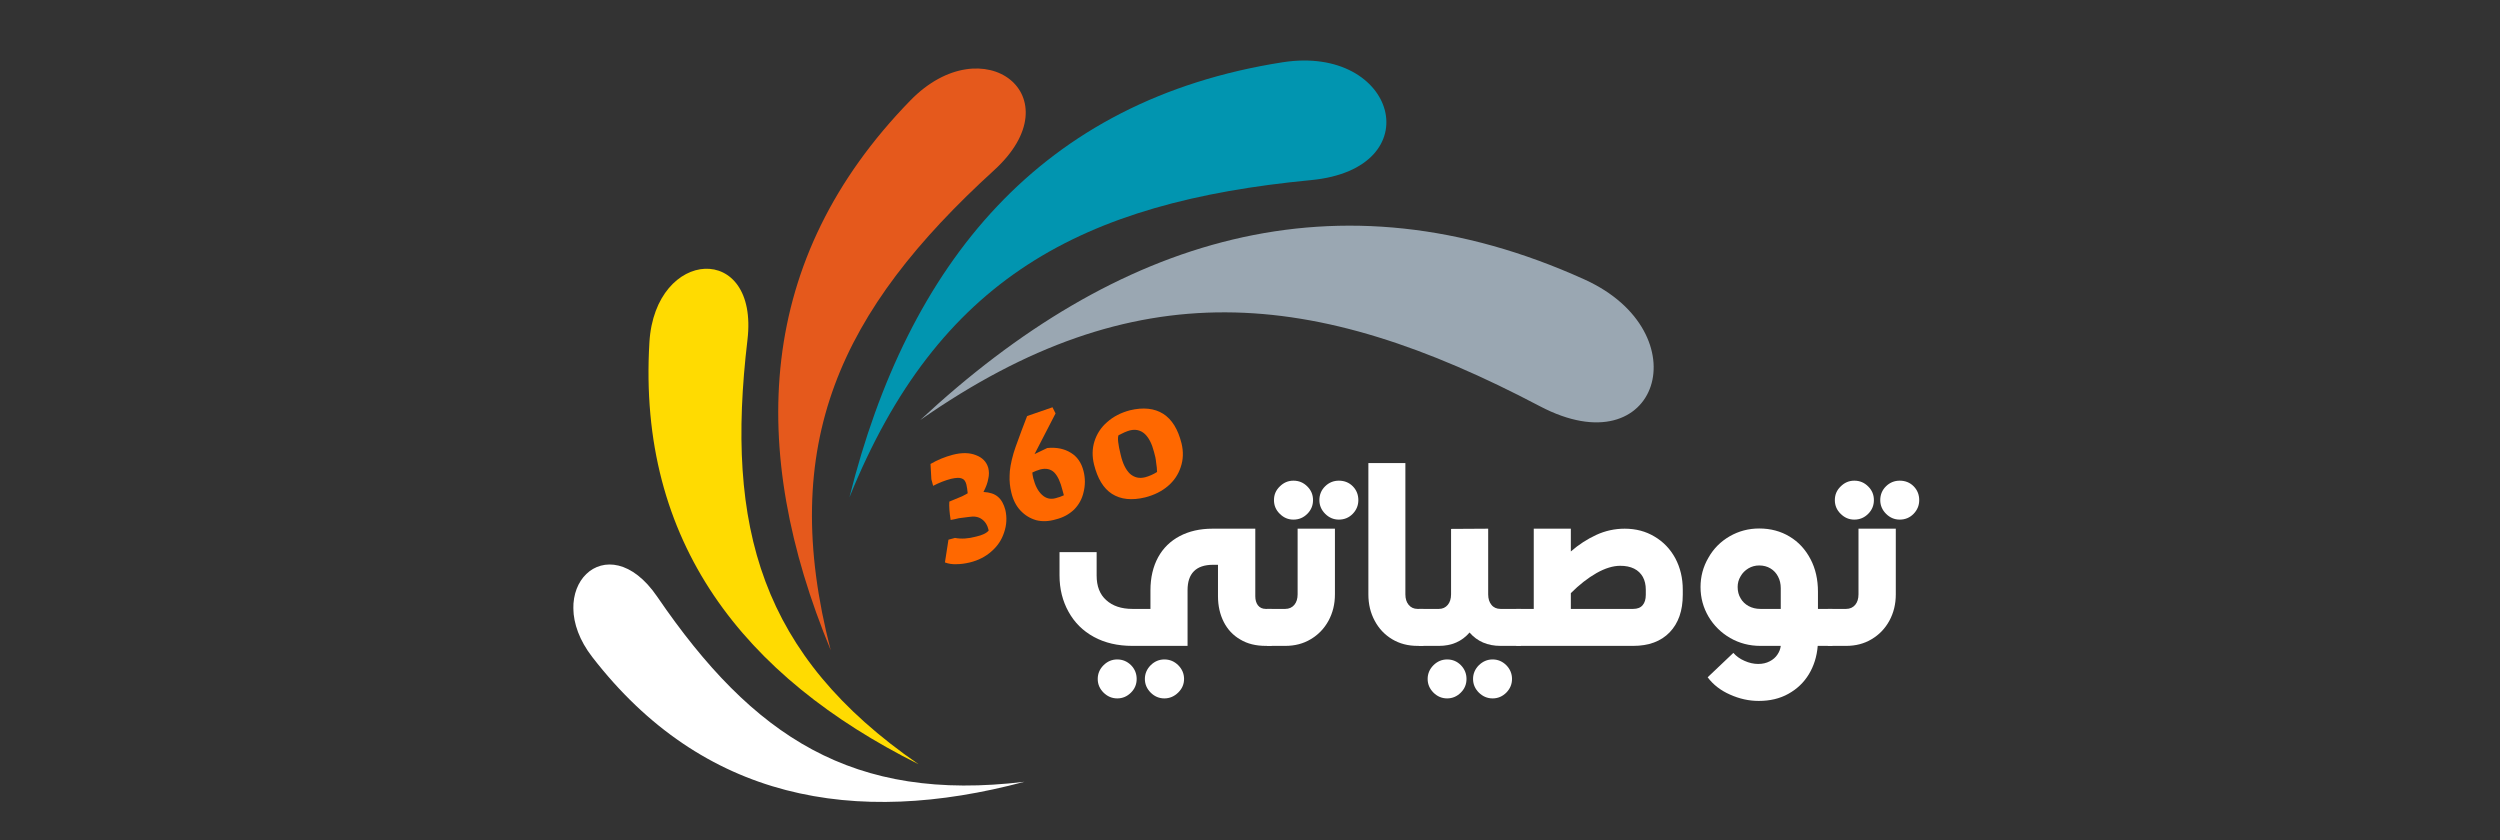
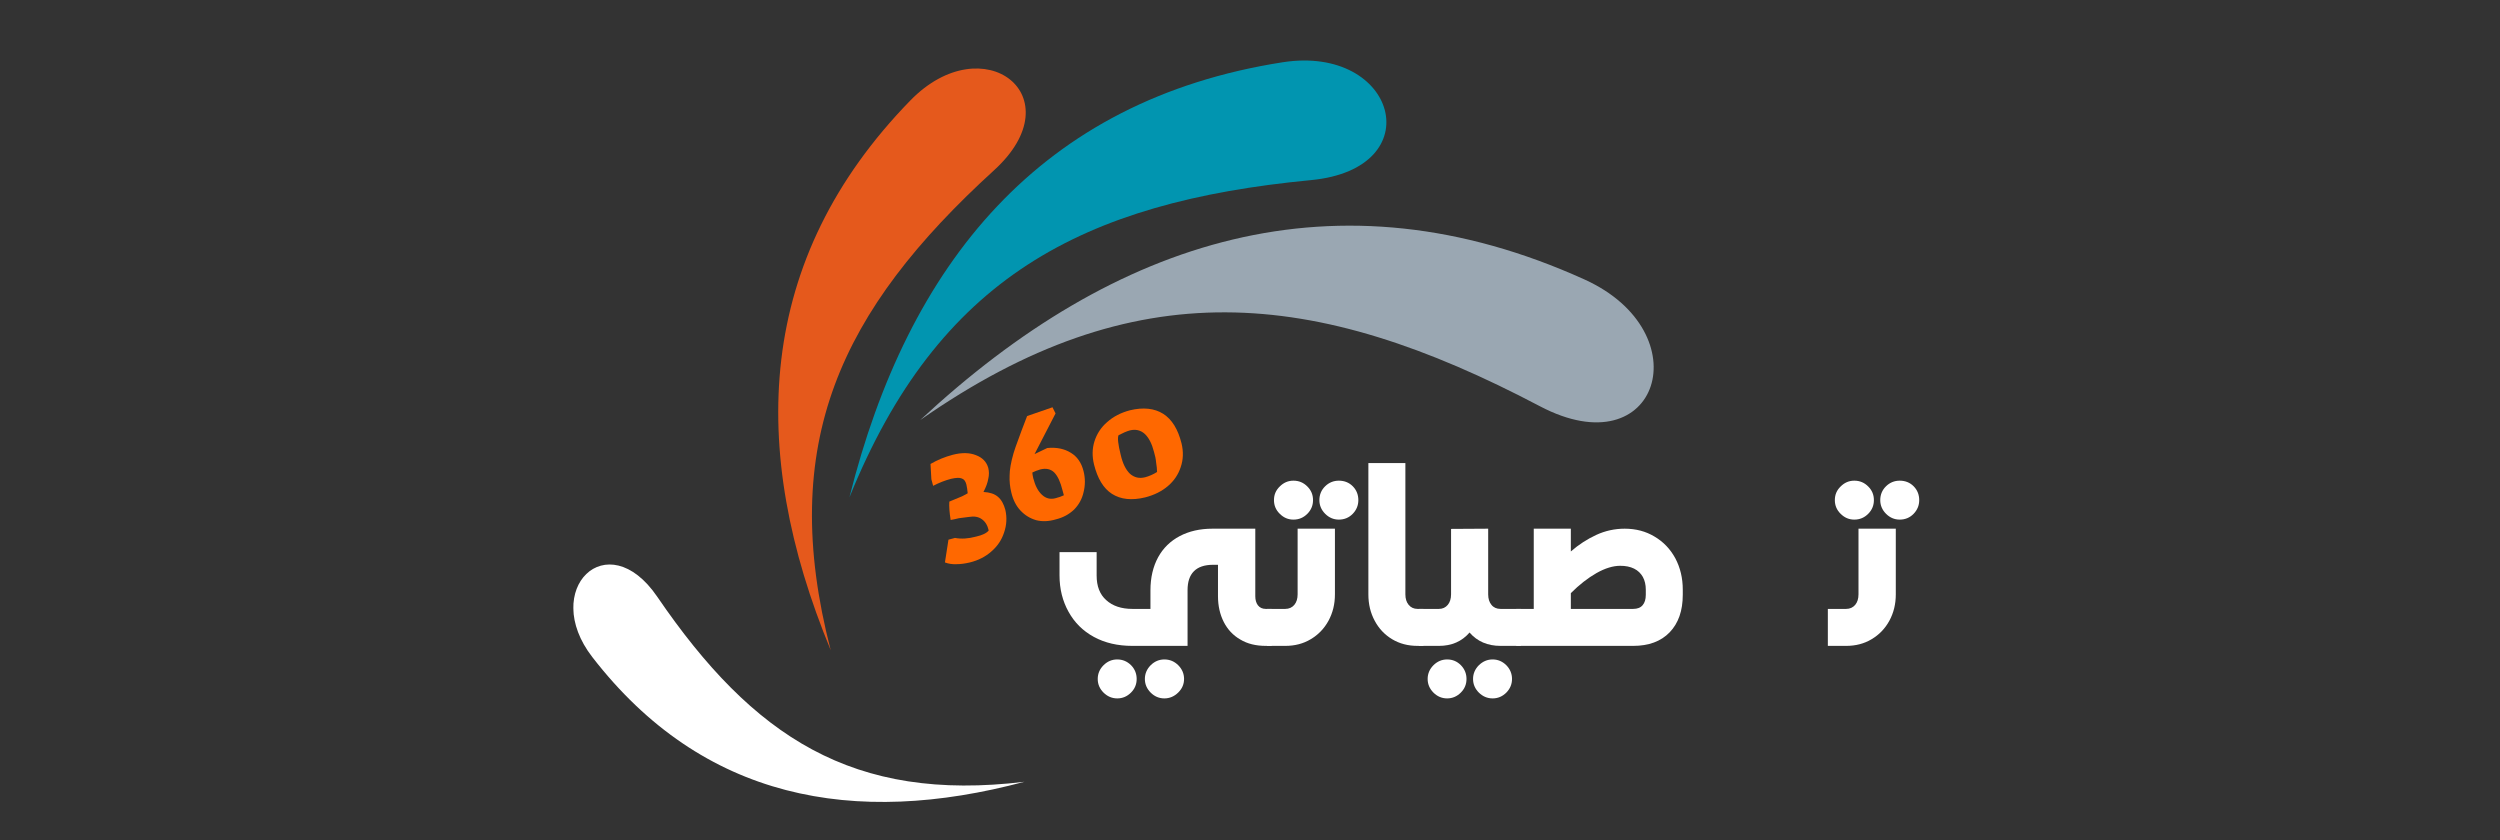
<svg xmlns="http://www.w3.org/2000/svg" width="119" zoomAndPan="magnify" viewBox="0 0 89.25 30" height="40" preserveAspectRatio="xMidYMid meet" version="1.0">
  <rect x="0" y="0" width="89.25" height="30" fill="#333333" stroke="none" />
  <defs>
    <g />
    <clipPath id="e3a3b09faa">
      <path d="M 30 2 L 50 2 L 50 18 L 30 18 Z M 30 2 " clip-rule="nonzero" />
    </clipPath>
    <clipPath id="871b10daaa">
      <path d="M 19.723 1.469 L 60.34 0.008 L 61.332 27.57 L 20.711 29.031 Z M 19.723 1.469 " clip-rule="nonzero" />
    </clipPath>
    <clipPath id="060a4d7503">
      <path d="M 19.723 1.469 L 60.34 0.008 L 61.332 27.57 L 20.711 29.031 Z M 19.723 1.469 " clip-rule="nonzero" />
    </clipPath>
    <clipPath id="82b7983bdd">
      <path d="M 27 2 L 37 2 L 37 24 L 27 24 Z M 27 2 " clip-rule="nonzero" />
    </clipPath>
    <clipPath id="b91135dffe">
      <path d="M 19.723 1.469 L 60.34 0.008 L 61.332 27.57 L 20.711 29.031 Z M 19.723 1.469 " clip-rule="nonzero" />
    </clipPath>
    <clipPath id="10bb0cf9a6">
      <path d="M 19.723 1.469 L 60.34 0.008 L 61.332 27.57 L 20.711 29.031 Z M 19.723 1.469 " clip-rule="nonzero" />
    </clipPath>
    <clipPath id="828f4c4776">
-       <path d="M 23 9 L 33 9 L 33 28 L 23 28 Z M 23 9 " clip-rule="nonzero" />
-     </clipPath>
+       </clipPath>
    <clipPath id="fd41c458f7">
      <path d="M 19.723 1.469 L 60.34 0.008 L 61.332 27.57 L 20.711 29.031 Z M 19.723 1.469 " clip-rule="nonzero" />
    </clipPath>
    <clipPath id="84bb06f3b0">
      <path d="M 19.723 1.469 L 60.34 0.008 L 61.332 27.57 L 20.711 29.031 Z M 19.723 1.469 " clip-rule="nonzero" />
    </clipPath>
    <clipPath id="ebba7c3e05">
      <path d="M 20 20 L 37 20 L 37 29 L 20 29 Z M 20 20 " clip-rule="nonzero" />
    </clipPath>
    <clipPath id="e3642692a4">
      <path d="M 19.723 1.469 L 60.34 0.008 L 61.332 27.57 L 20.711 29.031 Z M 19.723 1.469 " clip-rule="nonzero" />
    </clipPath>
    <clipPath id="9edd08fac1">
      <path d="M 19.723 1.469 L 60.34 0.008 L 61.332 27.57 L 20.711 29.031 Z M 19.723 1.469 " clip-rule="nonzero" />
    </clipPath>
    <clipPath id="0ddfc4de10">
      <path d="M 20.414 20.168 L 36.277 19.598 L 36.598 28.527 L 20.734 29.098 Z M 20.414 20.168 " clip-rule="nonzero" />
    </clipPath>
    <clipPath id="c606ec6f83">
      <path d="M 20.414 20.168 L 36.277 19.598 L 36.594 28.457 L 20.73 29.027 Z M 20.414 20.168 " clip-rule="nonzero" />
    </clipPath>
    <clipPath id="9301c72a96">
      <path d="M 32 8 L 60 8 L 60 16 L 32 16 Z M 32 8 " clip-rule="nonzero" />
    </clipPath>
    <clipPath id="01034b4609">
      <path d="M 19.723 1.469 L 60.34 0.008 L 61.332 27.57 L 20.711 29.031 Z M 19.723 1.469 " clip-rule="nonzero" />
    </clipPath>
    <clipPath id="c73ca43d33">
      <path d="M 19.723 1.469 L 60.34 0.008 L 61.332 27.57 L 20.711 29.031 Z M 19.723 1.469 " clip-rule="nonzero" />
    </clipPath>
  </defs>
  <g clip-path="url(#e3a3b09faa)">
    <g clip-path="url(#871b10daaa)">
      <g clip-path="url(#060a4d7503)">
        <path fill="#0195b0" d="M 30.324 17.758 C 33.488 9.934 38.617 7.215 46.801 6.43 C 51.105 6.02 49.867 1.586 45.789 2.223 C 37.145 3.574 32.414 9.402 30.324 17.758 " fill-opacity="1" fill-rule="evenodd" />
      </g>
    </g>
  </g>
  <g clip-path="url(#82b7983bdd)">
    <g clip-path="url(#b91135dffe)">
      <g clip-path="url(#10bb0cf9a6)">
        <path fill="#e5591c" d="M 29.656 23.211 C 27.746 15.828 29.996 11.086 35.488 6.078 C 38.383 3.441 35.109 0.91 32.5 3.586 C 26.98 9.25 26.684 16.027 29.656 23.211 " fill-opacity="1" fill-rule="evenodd" />
      </g>
    </g>
  </g>
  <g clip-path="url(#828f4c4776)">
    <g clip-path="url(#fd41c458f7)">
      <g clip-path="url(#84bb06f3b0)">
        <path fill="#ffdb01" d="M 32.789 27.281 C 27.152 23.391 25.891 18.82 26.684 12.137 C 27.102 8.625 23.387 8.844 23.184 12.219 C 22.758 19.363 26.543 24.156 32.789 27.281 " fill-opacity="1" fill-rule="evenodd" />
      </g>
    </g>
  </g>
  <g clip-path="url(#ebba7c3e05)">
    <g clip-path="url(#e3642692a4)">
      <g clip-path="url(#9edd08fac1)">
        <g clip-path="url(#0ddfc4de10)">
          <g clip-path="url(#c606ec6f83)">
            <path fill="#ffffff" d="M 36.57 27.91 C 30.445 28.648 26.887 26.312 23.465 21.305 C 21.668 18.672 19.281 21.051 21.145 23.457 C 25.086 28.555 30.488 29.535 36.57 27.91 " fill-opacity="1" fill-rule="evenodd" />
          </g>
        </g>
      </g>
    </g>
  </g>
  <g clip-path="url(#9301c72a96)">
    <g clip-path="url(#01034b4609)">
      <g clip-path="url(#c73ca43d33)">
        <path fill="#9aa7b2" d="M 32.852 14.996 C 40.504 9.652 46.898 10.25 54.977 14.504 C 59.227 16.738 60.742 11.867 56.566 9.977 C 47.723 5.973 39.824 8.508 32.852 14.996 " fill-opacity="1" fill-rule="evenodd" />
      </g>
    </g>
  </g>
  <g fill="#ffffff" fill-opacity="1">
    <g transform="translate(37.509, 23.058)">
      <g>
        <path d="M 2.918 0 C 2.395 0 1.938 -0.105 1.543 -0.32 C 1.148 -0.535 0.848 -0.836 0.637 -1.219 C 0.426 -1.598 0.316 -2.031 0.316 -2.512 L 0.316 -3.348 L 1.641 -3.348 L 1.641 -2.512 C 1.641 -2.129 1.754 -1.836 1.984 -1.633 C 2.211 -1.426 2.523 -1.32 2.918 -1.32 L 3.562 -1.32 L 3.562 -1.984 C 3.562 -2.441 3.656 -2.832 3.836 -3.164 C 4.016 -3.492 4.273 -3.742 4.605 -3.918 C 4.938 -4.094 5.328 -4.184 5.773 -4.184 L 7.305 -4.184 L 7.305 -1.773 C 7.305 -1.641 7.336 -1.531 7.398 -1.449 C 7.465 -1.363 7.559 -1.32 7.68 -1.32 L 7.891 -1.32 L 7.891 0 L 7.68 0 C 7.328 0 7.023 -0.074 6.77 -0.227 C 6.512 -0.375 6.316 -0.586 6.18 -0.852 C 6.043 -1.121 5.973 -1.43 5.973 -1.773 L 5.973 -2.895 L 5.797 -2.895 C 5.492 -2.895 5.262 -2.816 5.113 -2.664 C 4.961 -2.512 4.887 -2.285 4.887 -1.992 L 4.887 0 Z M 2.379 1.875 C 2.188 1.875 2.027 1.805 1.887 1.668 C 1.75 1.531 1.68 1.371 1.68 1.18 C 1.68 0.992 1.75 0.828 1.887 0.691 C 2.023 0.555 2.188 0.484 2.375 0.484 C 2.57 0.484 2.734 0.555 2.871 0.691 C 3.004 0.828 3.07 0.992 3.07 1.18 C 3.07 1.371 3.004 1.531 2.867 1.668 C 2.73 1.805 2.566 1.875 2.379 1.875 Z M 4.059 1.875 C 3.871 1.875 3.707 1.805 3.57 1.668 C 3.434 1.531 3.363 1.371 3.363 1.18 C 3.363 0.992 3.434 0.828 3.57 0.691 C 3.707 0.555 3.871 0.484 4.059 0.484 C 4.254 0.484 4.418 0.555 4.555 0.691 C 4.691 0.828 4.762 0.992 4.762 1.18 C 4.762 1.371 4.691 1.531 4.551 1.668 C 4.41 1.805 4.246 1.875 4.059 1.875 Z M 4.059 1.875 " />
      </g>
    </g>
  </g>
  <g fill="#ffffff" fill-opacity="1">
    <g transform="translate(45.313, 23.058)">
      <g>
        <path d="M -0.082 -1.32 L 0.57 -1.32 C 0.707 -1.32 0.816 -1.371 0.895 -1.465 C 0.973 -1.559 1.012 -1.684 1.012 -1.84 L 1.012 -4.184 L 2.344 -4.184 L 2.344 -1.84 C 2.344 -1.488 2.266 -1.176 2.113 -0.895 C 1.961 -0.617 1.75 -0.398 1.48 -0.238 C 1.215 -0.078 0.91 0 0.57 0 L -0.082 0 Z M 0.863 -4.508 C 0.672 -4.508 0.512 -4.578 0.375 -4.715 C 0.234 -4.852 0.168 -5.016 0.168 -5.203 C 0.168 -5.395 0.234 -5.555 0.375 -5.691 C 0.512 -5.828 0.672 -5.898 0.863 -5.898 C 1.059 -5.898 1.223 -5.828 1.359 -5.691 C 1.496 -5.555 1.562 -5.395 1.562 -5.203 C 1.562 -5.016 1.496 -4.852 1.359 -4.715 C 1.223 -4.578 1.059 -4.508 0.863 -4.508 Z M 2.484 -4.508 C 2.297 -4.508 2.133 -4.578 1.996 -4.715 C 1.859 -4.852 1.789 -5.016 1.789 -5.203 C 1.789 -5.398 1.859 -5.566 1.996 -5.699 C 2.133 -5.832 2.297 -5.898 2.484 -5.898 C 2.68 -5.898 2.848 -5.832 2.98 -5.699 C 3.113 -5.566 3.18 -5.398 3.18 -5.203 C 3.18 -5.016 3.113 -4.852 2.98 -4.715 C 2.848 -4.578 2.68 -4.508 2.484 -4.508 Z M 2.484 -4.508 " />
      </g>
    </g>
  </g>
  <g fill="#ffffff" fill-opacity="1">
    <g transform="translate(48.324, 23.058)">
      <g>
        <path d="M 2.285 0 C 1.945 0 1.641 -0.078 1.375 -0.238 C 1.109 -0.398 0.902 -0.617 0.754 -0.895 C 0.602 -1.176 0.527 -1.488 0.527 -1.84 L 0.527 -6.527 L 1.848 -6.527 L 1.848 -1.84 C 1.848 -1.684 1.887 -1.559 1.965 -1.465 C 2.043 -1.371 2.148 -1.32 2.285 -1.32 L 2.492 -1.32 L 2.492 0 Z M 2.285 0 " />
      </g>
    </g>
  </g>
  <g fill="#ffffff" fill-opacity="1">
    <g transform="translate(50.733, 23.058)">
      <g>
        <path d="M -0.082 -1.32 L 0.637 -1.32 C 0.77 -1.32 0.875 -1.371 0.953 -1.465 C 1.031 -1.559 1.07 -1.684 1.07 -1.84 L 1.07 -4.176 L 2.395 -4.184 L 2.395 -1.84 C 2.395 -1.684 2.434 -1.559 2.512 -1.465 C 2.586 -1.371 2.695 -1.32 2.836 -1.32 L 3.562 -1.32 L 3.562 0 L 2.836 0 C 2.375 0 2.004 -0.16 1.73 -0.477 C 1.457 -0.16 1.094 0 0.637 0 L -0.082 0 Z M 0.93 1.875 C 0.742 1.875 0.578 1.805 0.441 1.668 C 0.305 1.531 0.234 1.371 0.234 1.18 C 0.234 0.992 0.305 0.828 0.441 0.691 C 0.578 0.555 0.742 0.484 0.93 0.484 C 1.125 0.484 1.289 0.555 1.422 0.691 C 1.555 0.828 1.621 0.992 1.621 1.18 C 1.621 1.371 1.555 1.531 1.418 1.668 C 1.281 1.805 1.117 1.875 0.93 1.875 Z M 2.555 1.875 C 2.363 1.875 2.203 1.805 2.062 1.668 C 1.926 1.531 1.855 1.371 1.855 1.18 C 1.855 0.992 1.926 0.828 2.062 0.691 C 2.203 0.555 2.363 0.484 2.555 0.484 C 2.742 0.484 2.906 0.555 3.043 0.691 C 3.176 0.828 3.246 0.992 3.246 1.18 C 3.246 1.371 3.176 1.531 3.043 1.668 C 2.906 1.805 2.742 1.875 2.555 1.875 Z M 2.555 1.875 " />
      </g>
    </g>
  </g>
  <g fill="#ffffff" fill-opacity="1">
    <g transform="translate(54.212, 23.058)">
      <g>
        <path d="M -0.082 -1.32 L 0.543 -1.32 L 0.543 -4.184 L 1.867 -4.184 L 1.867 -3.371 C 2.148 -3.617 2.453 -3.812 2.773 -3.961 C 3.094 -4.109 3.434 -4.184 3.789 -4.184 C 4.188 -4.184 4.543 -4.09 4.855 -3.902 C 5.172 -3.715 5.418 -3.457 5.598 -3.125 C 5.773 -2.793 5.863 -2.422 5.863 -2.008 L 5.863 -1.824 C 5.863 -1.254 5.707 -0.809 5.395 -0.484 C 5.082 -0.16 4.648 0 4.09 0 L -0.082 0 Z M 4.09 -1.32 C 4.242 -1.32 4.355 -1.363 4.43 -1.453 C 4.504 -1.539 4.543 -1.66 4.543 -1.824 L 4.543 -2.008 C 4.543 -2.18 4.508 -2.332 4.438 -2.461 C 4.367 -2.586 4.266 -2.688 4.125 -2.758 C 3.984 -2.828 3.82 -2.859 3.629 -2.859 C 3.375 -2.859 3.09 -2.773 2.781 -2.598 C 2.473 -2.422 2.168 -2.184 1.867 -1.883 L 1.867 -1.32 Z M 4.09 -1.32 " />
      </g>
    </g>
  </g>
  <g fill="#ffffff" fill-opacity="1">
    <g transform="translate(60.393, 23.058)">
      <g>
-         <path d="M 2.395 1.965 C 2.047 1.965 1.707 1.891 1.367 1.738 C 1.031 1.59 0.766 1.383 0.57 1.121 L 1.488 0.25 C 1.59 0.367 1.723 0.465 1.887 0.535 C 2.051 0.609 2.215 0.645 2.375 0.645 C 2.531 0.645 2.668 0.613 2.785 0.551 C 2.902 0.492 2.996 0.41 3.062 0.309 C 3.129 0.211 3.168 0.105 3.18 0 L 2.453 0 C 2.062 0 1.703 -0.094 1.375 -0.281 C 1.051 -0.469 0.793 -0.723 0.602 -1.043 C 0.414 -1.363 0.316 -1.715 0.316 -2.102 C 0.316 -2.477 0.41 -2.828 0.598 -3.148 C 0.781 -3.473 1.035 -3.727 1.359 -3.914 C 1.68 -4.098 2.031 -4.191 2.41 -4.191 C 2.816 -4.191 3.18 -4.094 3.496 -3.902 C 3.816 -3.711 4.062 -3.441 4.242 -3.098 C 4.422 -2.758 4.508 -2.367 4.508 -1.934 L 4.508 -1.32 L 5.027 -1.32 L 5.027 0 L 4.5 0 C 4.469 0.379 4.363 0.715 4.184 1.012 C 4.004 1.309 3.762 1.539 3.453 1.711 C 3.145 1.883 2.793 1.965 2.395 1.965 Z M 3.18 -1.32 L 3.18 -2.059 C 3.18 -2.215 3.148 -2.355 3.082 -2.477 C 3.02 -2.598 2.93 -2.695 2.812 -2.766 C 2.695 -2.836 2.562 -2.871 2.41 -2.871 C 2.27 -2.871 2.141 -2.836 2.023 -2.766 C 1.906 -2.695 1.812 -2.602 1.746 -2.484 C 1.676 -2.367 1.641 -2.242 1.641 -2.105 C 1.641 -1.949 1.676 -1.816 1.746 -1.699 C 1.812 -1.582 1.91 -1.488 2.031 -1.422 C 2.156 -1.355 2.293 -1.32 2.453 -1.32 Z M 3.18 -1.32 " />
-       </g>
+         </g>
    </g>
  </g>
  <g fill="#ffffff" fill-opacity="1">
    <g transform="translate(65.336, 23.058)">
      <g>
        <path d="M -0.082 -1.32 L 0.57 -1.32 C 0.707 -1.32 0.816 -1.371 0.895 -1.465 C 0.973 -1.559 1.012 -1.684 1.012 -1.84 L 1.012 -4.184 L 2.344 -4.184 L 2.344 -1.84 C 2.344 -1.488 2.266 -1.176 2.113 -0.895 C 1.961 -0.617 1.75 -0.398 1.48 -0.238 C 1.215 -0.078 0.91 0 0.57 0 L -0.082 0 Z M 0.863 -4.508 C 0.672 -4.508 0.512 -4.578 0.375 -4.715 C 0.234 -4.852 0.168 -5.016 0.168 -5.203 C 0.168 -5.395 0.234 -5.555 0.375 -5.691 C 0.512 -5.828 0.672 -5.898 0.863 -5.898 C 1.059 -5.898 1.223 -5.828 1.359 -5.691 C 1.496 -5.555 1.562 -5.395 1.562 -5.203 C 1.562 -5.016 1.496 -4.852 1.359 -4.715 C 1.223 -4.578 1.059 -4.508 0.863 -4.508 Z M 2.484 -4.508 C 2.297 -4.508 2.133 -4.578 1.996 -4.715 C 1.859 -4.852 1.789 -5.016 1.789 -5.203 C 1.789 -5.398 1.859 -5.566 1.996 -5.699 C 2.133 -5.832 2.297 -5.898 2.484 -5.898 C 2.68 -5.898 2.848 -5.832 2.98 -5.699 C 3.113 -5.566 3.18 -5.398 3.18 -5.203 C 3.18 -5.016 3.113 -4.852 2.98 -4.715 C 2.848 -4.578 2.68 -4.508 2.484 -4.508 Z M 2.484 -4.508 " />
      </g>
    </g>
  </g>
  <g fill="#ff6800" fill-opacity="1">
    <g transform="translate(33.672, 19.438)">
      <g>
        <path d="M 0.953 0.641 C 0.785 0.68 0.629 0.703 0.484 0.703 C 0.336 0.711 0.195 0.691 0.062 0.641 L 0.188 -0.172 L 0.422 -0.234 C 0.648 -0.191 0.898 -0.207 1.172 -0.281 C 1.398 -0.332 1.551 -0.406 1.625 -0.5 C 1.582 -0.688 1.5 -0.82 1.375 -0.906 C 1.258 -0.988 1.109 -1.016 0.922 -0.984 L 0.562 -0.938 C 0.426 -0.906 0.328 -0.883 0.266 -0.875 C 0.223 -1.145 0.207 -1.363 0.219 -1.531 C 0.445 -1.625 0.598 -1.688 0.672 -1.719 C 0.754 -1.758 0.82 -1.797 0.875 -1.828 C 0.863 -1.953 0.848 -2.055 0.828 -2.141 C 0.797 -2.266 0.738 -2.336 0.656 -2.359 C 0.582 -2.391 0.457 -2.383 0.281 -2.344 C 0.07 -2.289 -0.141 -2.207 -0.359 -2.094 L -0.422 -2.328 L -0.453 -2.875 C -0.203 -3.02 0.062 -3.129 0.344 -3.203 C 0.664 -3.285 0.941 -3.281 1.172 -3.188 C 1.398 -3.102 1.547 -2.953 1.609 -2.734 C 1.641 -2.609 1.641 -2.477 1.609 -2.344 C 1.586 -2.207 1.531 -2.051 1.438 -1.875 C 1.664 -1.863 1.836 -1.805 1.953 -1.703 C 2.078 -1.598 2.164 -1.441 2.219 -1.234 C 2.281 -0.961 2.266 -0.691 2.172 -0.422 C 2.086 -0.16 1.938 0.062 1.719 0.25 C 1.508 0.438 1.254 0.566 0.953 0.641 Z M 0.953 0.641 " />
      </g>
    </g>
  </g>
  <g fill="#ff6800" fill-opacity="1">
    <g transform="translate(36.199, 18.806)">
      <g>
        <path d="M 1.5 -0.266 C 1.25 -0.191 1.016 -0.18 0.797 -0.234 C 0.578 -0.297 0.391 -0.41 0.234 -0.578 C 0.078 -0.742 -0.031 -0.957 -0.094 -1.219 C -0.145 -1.426 -0.164 -1.629 -0.156 -1.828 C -0.156 -2.035 -0.109 -2.301 -0.016 -2.625 C 0.023 -2.758 0.078 -2.91 0.141 -3.078 C 0.203 -3.254 0.312 -3.547 0.469 -3.953 L 1.375 -4.266 L 1.484 -4.047 L 0.734 -2.594 L 1.188 -2.812 C 1.52 -2.844 1.801 -2.785 2.031 -2.641 C 2.258 -2.504 2.41 -2.285 2.484 -1.984 C 2.547 -1.734 2.547 -1.484 2.484 -1.234 C 2.43 -0.992 2.316 -0.785 2.141 -0.609 C 1.961 -0.441 1.75 -0.328 1.5 -0.266 Z M 1.469 -1.016 C 1.594 -1.047 1.695 -1.082 1.781 -1.125 C 1.77 -1.156 1.754 -1.211 1.734 -1.297 C 1.66 -1.598 1.562 -1.812 1.438 -1.938 C 1.312 -2.062 1.145 -2.098 0.938 -2.047 C 0.832 -2.016 0.738 -1.977 0.656 -1.938 C 0.656 -1.906 0.664 -1.836 0.688 -1.734 C 0.758 -1.461 0.863 -1.266 1 -1.141 C 1.133 -1.016 1.289 -0.973 1.469 -1.016 Z M 1.469 -1.016 " />
      </g>
    </g>
  </g>
  <g fill="#ff6800" fill-opacity="1">
    <g transform="translate(39.213, 18.053)">
      <g>
        <path d="M 1.672 -0.297 C 1.191 -0.18 0.797 -0.223 0.484 -0.422 C 0.18 -0.617 -0.031 -0.969 -0.156 -1.469 C -0.227 -1.758 -0.223 -2.035 -0.141 -2.297 C -0.055 -2.566 0.094 -2.797 0.312 -2.984 C 0.531 -3.18 0.801 -3.32 1.125 -3.406 C 1.602 -3.52 2 -3.477 2.312 -3.281 C 2.625 -3.082 2.844 -2.727 2.969 -2.219 C 3.039 -1.926 3.031 -1.645 2.938 -1.375 C 2.852 -1.113 2.703 -0.891 2.484 -0.703 C 2.266 -0.516 1.992 -0.379 1.672 -0.297 Z M 1.672 -1.016 C 1.816 -1.055 1.957 -1.117 2.094 -1.203 C 2.094 -1.297 2.082 -1.406 2.062 -1.531 C 2.051 -1.664 2.023 -1.797 1.984 -1.922 C 1.91 -2.211 1.801 -2.426 1.656 -2.562 C 1.508 -2.695 1.332 -2.738 1.125 -2.688 C 1.008 -2.656 0.875 -2.598 0.719 -2.516 C 0.676 -2.422 0.703 -2.188 0.797 -1.812 C 0.867 -1.508 0.977 -1.285 1.125 -1.141 C 1.281 -1.004 1.461 -0.961 1.672 -1.016 Z M 1.672 -1.016 " />
      </g>
    </g>
  </g>
  <g fill="#ff6800" fill-opacity="1">
    <g transform="translate(42.711, 17.178)">
      <g />
    </g>
  </g>
</svg>